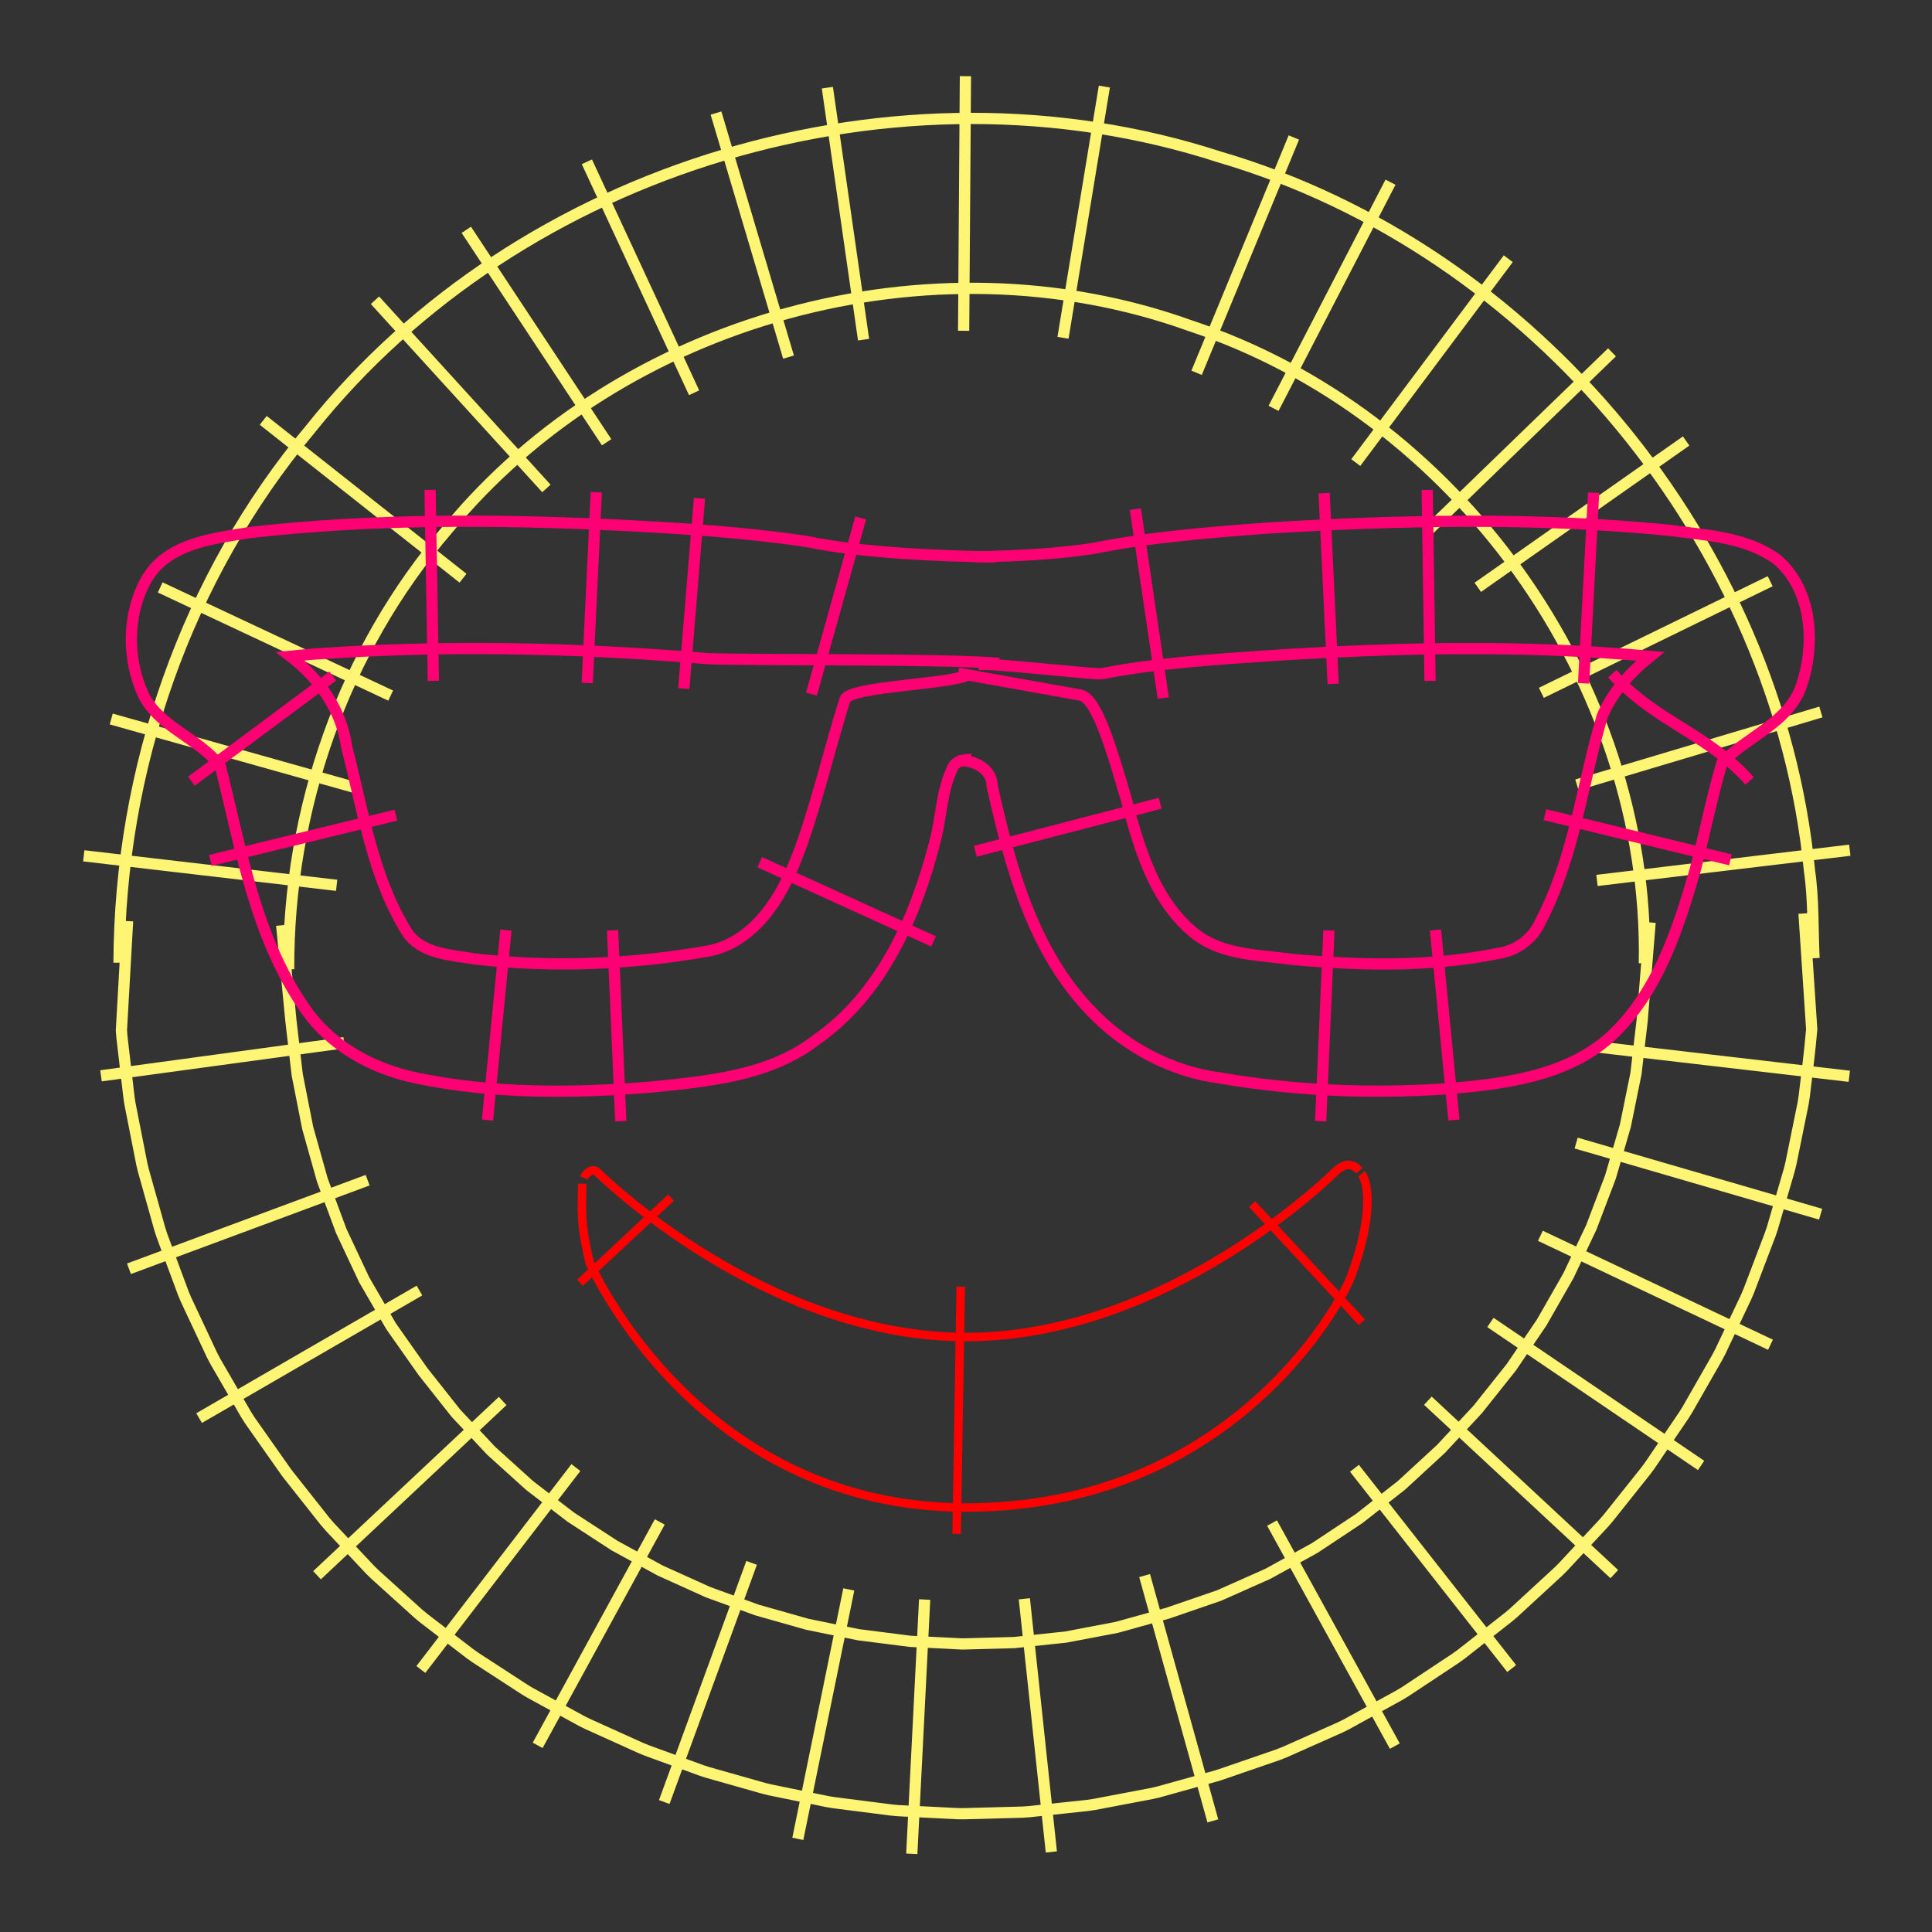
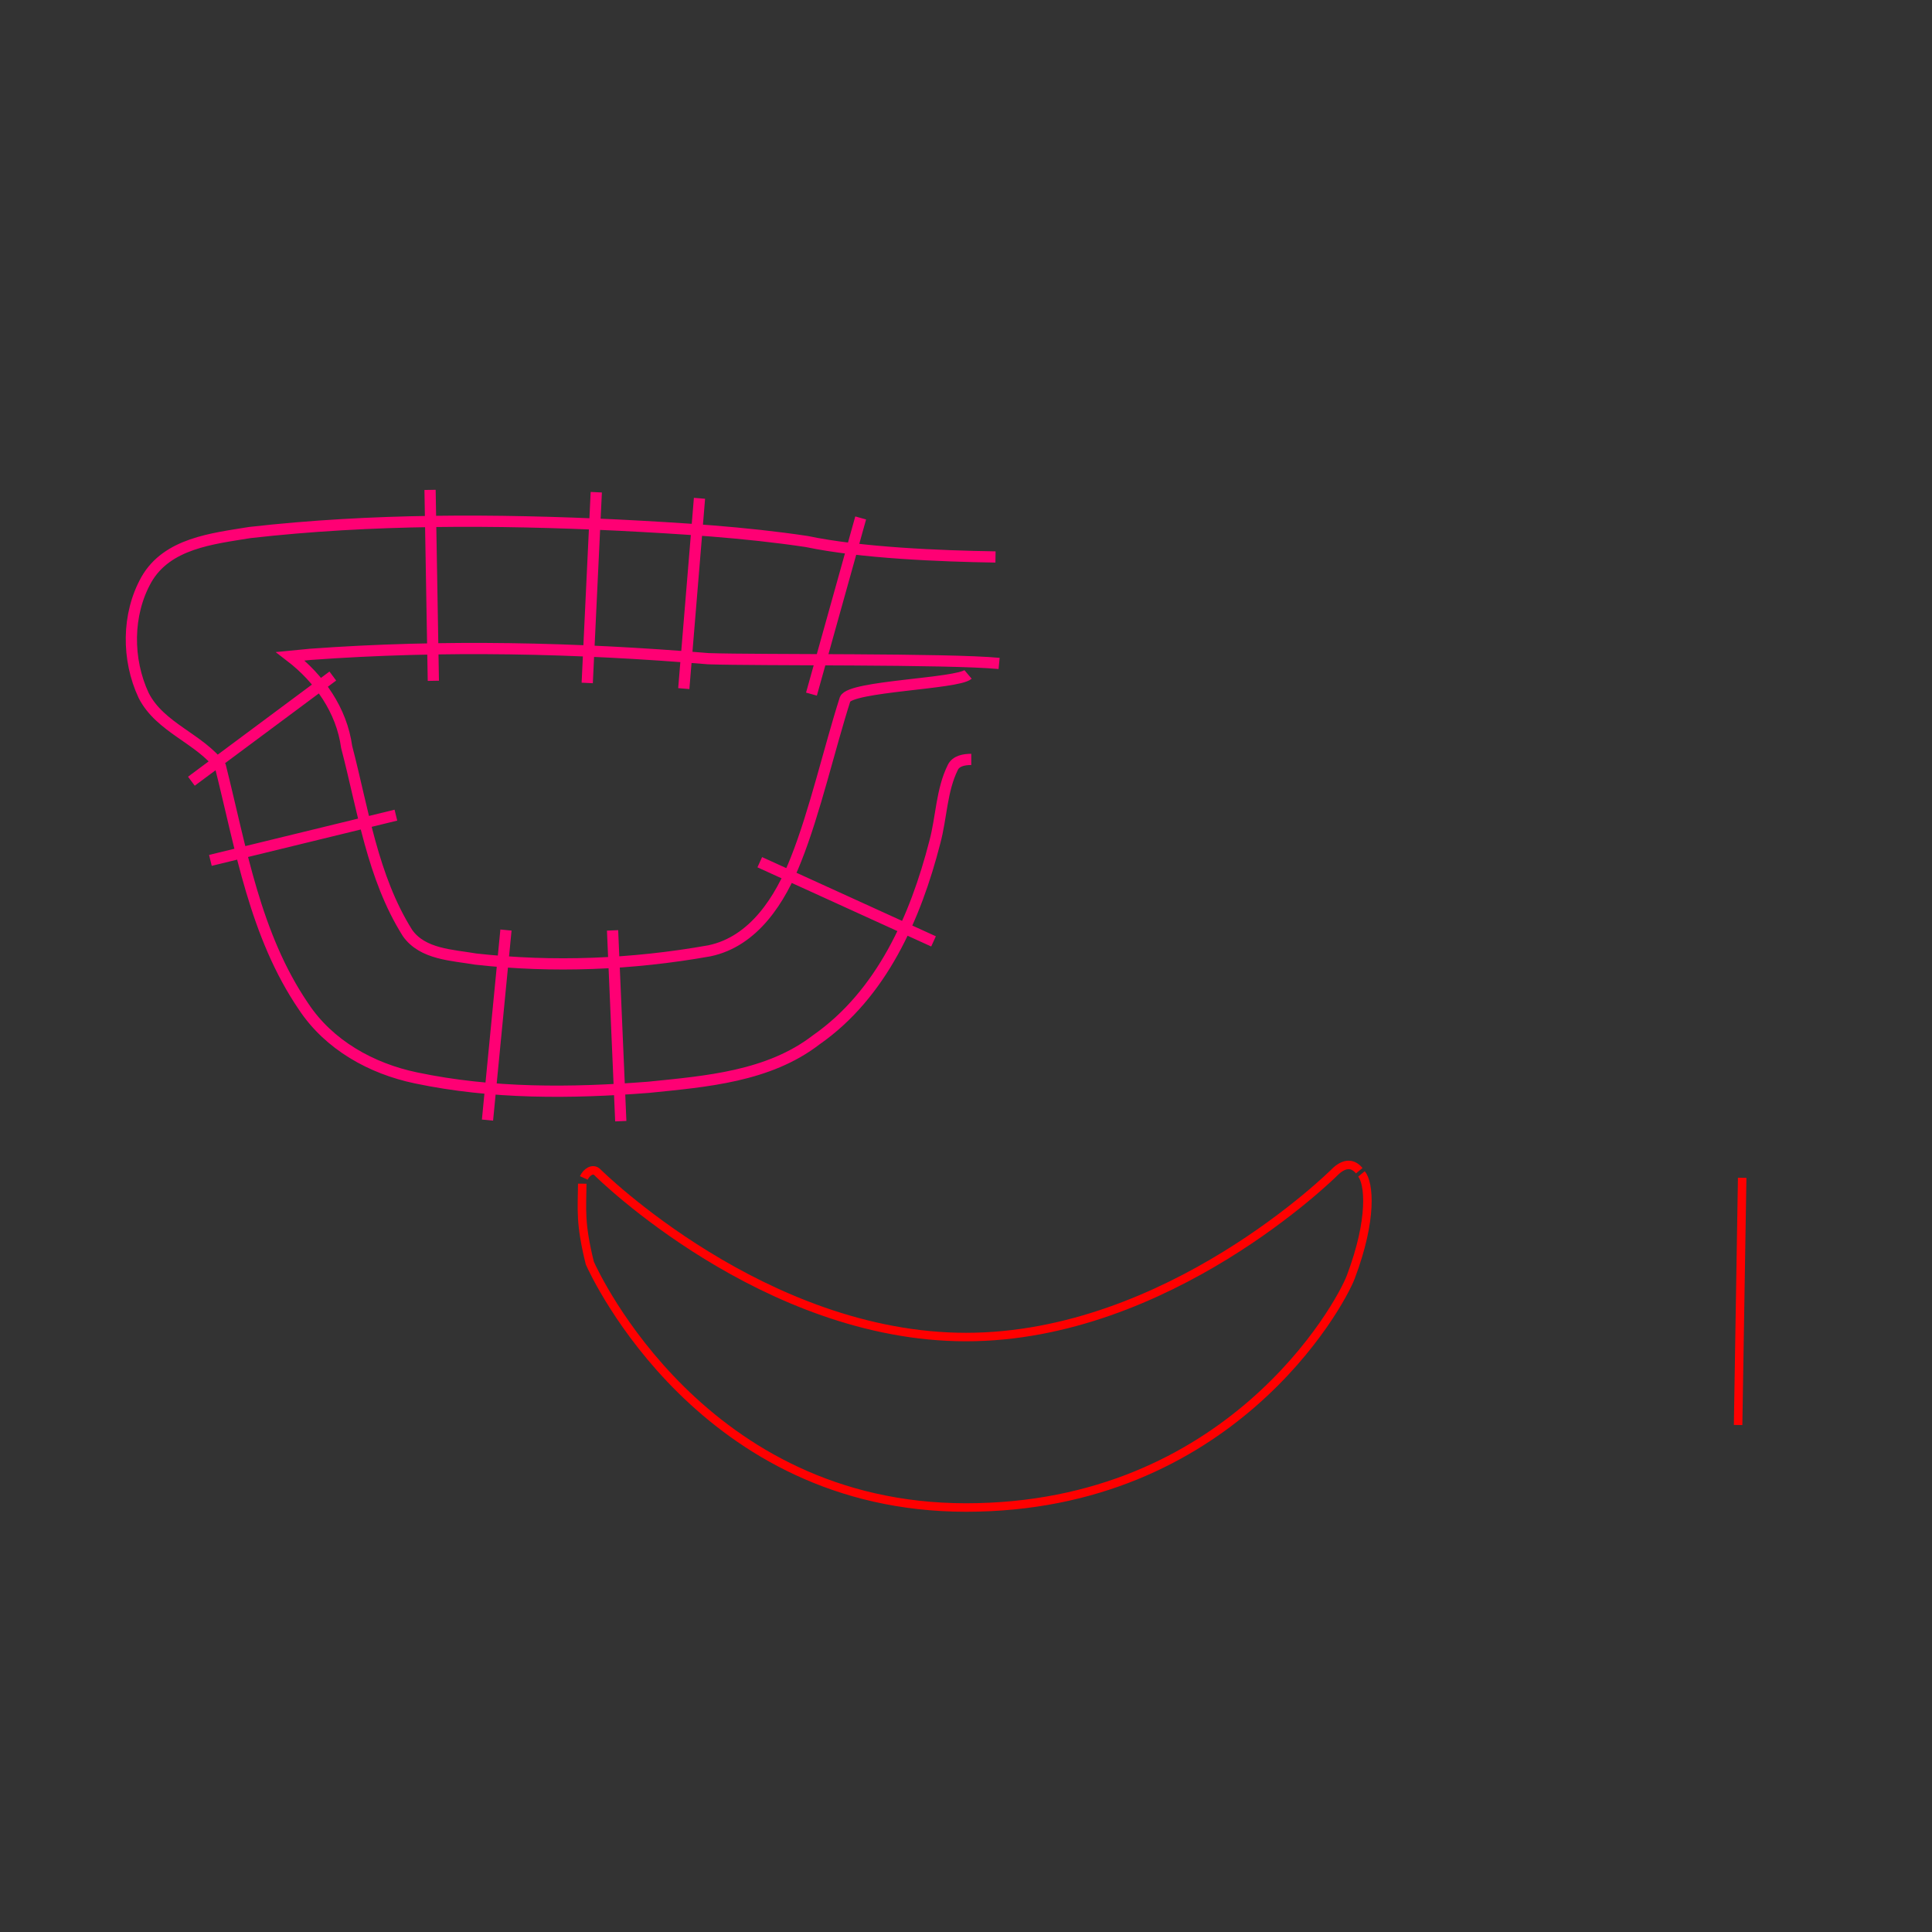
<svg xmlns="http://www.w3.org/2000/svg" xmlns:ns1="http://sodipodi.sourceforge.net/DTD/sodipodi-0.dtd" xmlns:ns2="http://www.inkscape.org/namespaces/inkscape" xmlns:ns3="http://inkstitch.org/namespace" width="45.529mm" height="45.529mm" preserveAspectRatio="xMidYMid meet" viewBox="0 0 172.079 172.079" version="1.1" id="svg10" ns1:docname="smiling-face-with-sunglasses-twemoji-inkstitch-2.svg" ns2:version="1.0.1 (1.0.1+r75)">
  <rect x="0" y="0" width="172.079" height="172.079" fill="#333333" stroke="none" />
  <defs id="defs14" />
  <ns1:namedview pagecolor="#ffffff" bordercolor="#666666" borderopacity="1" objecttolerance="10" gridtolerance="10" guidetolerance="10" ns2:pageopacity="0" ns2:pageshadow="2" ns2:window-width="2094" ns2:window-height="1585" id="namedview12" showgrid="false" lock-margins="true" units="mm" ns2:zoom="8.7773799" ns2:cx="86.108325" ns2:cy="85.96228" ns2:window-x="2051" ns2:window-y="210" ns2:window-maximized="0" ns2:current-layer="svg10" fit-margin-top="1" fit-margin-left="1" fit-margin-right="1" fit-margin-bottom="1" ns2:document-units="mm" ns2:document-rotation="0" ns2:snap-global="false" />
-   <path d="m 146.972,82.159 -0.71,8.749 -0.549,4.712 -0.947,4.654 -1.33,4.572 -1.698,4.464 -2.05,4.329 -2.383,4.166 -2.699,3.976 -2.994,3.759 -3.27,3.515 -3.524,3.246 -3.758,2.951 -3.971,2.633 -4.163,2.292 -4.336,1.929 -4.596,1.582 -4.535,1.261 -4.528,0.86 -4.59,0.49 -4.625,0.125 -4.633,-0.234 -4.613,-0.587 -4.564,-0.933 -4.485,-1.27 -4.378,-1.599 -4.241,-1.918 -4.076,-2.228 -3.884,-2.526 -3.665,-2.814 -3.421,-3.091 -3.152,-3.359 -2.933,-3.708 -2.839,-4.035 -2.403,-4.151 -2.04,-4.346 -1.675,-4.513 -1.307,-4.648 -0.936,-4.751 -0.562,-4.82 -0.819,-8.483 m 135.59,-1.051 0.685,10.312 c -0.166,2.01 -0.438,4.012 -0.672,6.016 l -0.101,0.633 -1.073,5.274 -0.149,0.605 -1.502,5.163 -0.193,0.576 -1.912,5.026 -0.233,0.547 -2.302,4.862 -0.271,0.519 -2.673,4.672 -0.307,0.491 -3.023,4.455 -0.342,0.465 -3.355,4.211 -0.378,0.439 -3.666,3.941 -0.414,0.412 -3.958,3.645 -0.452,0.385 -4.23,3.322 -0.491,0.355 -4.483,2.972 -0.532,0.322 -4.716,2.596 -0.572,0.284 -4.929,2.193 -0.612,0.241 -5.123,1.764 -0.435,0.135 -5.06,1.407 -0.615,0.144 -5.141,0.976 -0.608,0.09 -5.194,0.554 -0.598,0.04 -5.218,0.141 -0.586,-0.007 -5.213,-0.264 -0.572,-0.051 -5.179,-0.659 -0.559,-0.093 -5.117,-1.046 -0.546,-0.133 -5.026,-1.423 -0.534,-0.173 -4.906,-1.792 -0.522,-0.213 -4.758,-2.152 -0.51,-0.254 -4.58,-2.503 -0.497,-0.297 -4.374,-2.845 -0.482,-0.341 -4.14,-3.178 -0.465,-0.387 -3.876,-3.503 -0.443,-0.435 -3.584,-3.818 -0.417,-0.484 -3.263,-4.125 -0.253,-0.34 -3.153,-4.482 -0.36,-0.563 -2.733,-4.721 -0.301,-0.575 -2.312,-4.926 -0.244,-0.582 -1.892,-5.097 -0.19,-0.584 -1.471,-5.234 -0.14,-0.585 -1.051,-5.337 -0.092,-0.585 -0.631,-5.405 -0.045,-0.584 0.549,-9.729 m 130.824,11.2 22.525,2.623 m -24.327,5.948 21.774,6.336 m -24.961,1.923 20.496,9.704 m -24.945,-1.985 18.764,12.735 m -24.335,-5.765 16.605,15.445 m -23.145,-9.425 14.005,17.836 m -21.344,-12.957 10.935,19.866 m -22.286,-15.19 6.076,21.848 m -16.788,-19.78 2.405,22.549 m -11.285,-22.482 -1.145,22.648 m -5.611,-23.55 -4.54,22.218 m -4.115,-24.583 -7.78,21.301 M 58.764,135.555 47.889,155.455 m 3.405,-24.743 -13.811,17.987 m 7.288,-23.915 -16.535,15.519 M 37.36,114.947 17.734,126.308 m 15.012,-21.192 -21.26,7.891 M 30.648,92.874 8.995,95.82" id="path1" style="fill:none;stroke:#fff574;stroke-width:1px" ns3:satin_column="true" ns3:zigzag_spacing_mm="0.22" ns3:center_walk_underlay="True" ns3:center_walk_underlay_stitch_length_mm="3" ns1:nodetypes="cccccccccccccccccccccccccccccccccccccccccccccccccccccccccccccccccccccccccccccccccccccccccccccccccccccccccccccccccccccccccccccccccccccccccccccccccccccccccccc" />
-   <path id="path3" style="fill:none;stroke:#fff574;stroke-width:1px" d="M 25.709,86.331 C 25.657,72.135 30.569,57.95 39.857,47.153 55.366,28.301 82.983,20.748 105.955,28.992 c 23.722,7.825 40.977,31.764 40.506,56.808 M 10.602,85.747 C 10.658,68.572 16.576,51.418 27.646,38.222 46.365,14.733 80.034,4.703 108.587,13.972 c 28.069,8.214 49.721,34.468 52.576,63.556 0.381,2.588 0.284,5.211 0.409,7.817 M 29.985,78.853 C 22.477,77.977 14.969,77.101 7.461,76.225 M 31.737,70.176 C 24.46,68.13 17.183,66.084 9.906,64.039 M 34.797,61.955 C 27.955,58.743 21.112,55.531 14.269,52.319 M 41.24,51.499 C 35.309,46.813 29.378,42.127 23.446,37.441 m 25.222,6.063 C 43.578,37.916 38.487,32.328 33.397,26.741 m 20.634,12.65 C 49.864,33.084 45.698,26.776 41.532,20.469 M 61.822,34.982 C 58.639,28.125 55.456,21.269 52.272,14.413 M 70.233,31.809 C 68.08,24.563 65.927,17.317 63.774,10.071 M 76.916,30.255 C 75.841,22.773 74.766,15.291 73.692,7.808 M 85.829,29.462 c 0.053,-7.559 0.106,-15.118 0.159,-22.677 m 8.692,23.3 c 1.228,-7.459 2.455,-14.917 3.683,-22.376 m 8.216,25.494 c 2.887,-6.986 5.775,-13.972 8.662,-20.958 m -1.808,24.124 c 3.473,-6.714 6.945,-13.428 10.417,-20.143 m -3.094,24.974 c 4.528,-6.053 9.055,-12.106 13.583,-18.159 m -7.052,24.114 c 5.43,-5.258 10.861,-10.517 16.291,-15.775 m -11.954,20.932 c 6.186,-4.345 12.371,-8.69 18.557,-13.034 m -12.896,22.431 c 6.794,-3.314 13.588,-6.628 20.382,-9.942 m -17.213,18.138 c 7.243,-2.163 14.486,-4.327 21.729,-6.49 m -19.943,15.003 c 7.506,-0.897 15.011,-1.795 22.517,-2.692" ns3:satin_column="True" ns3:zigzag_spacing_mm="0.22" ns3:center_walk_underlay="True" ns3:center_walk_underlay_stitch_length_mm="2.5" />
-   <path id="path2" style="fill:none;stroke:#ff0074;stroke-width:1px" d="m 85.377,67.772 c 1.391,-0.148 3.003,0.784 2.985,2.199 1.595,7.148 3.58,14.671 8.809,20.095 3.063,3.202 7.15,5.401 11.563,5.961 6.616,1.13 13.383,1.407 20.075,0.954 5.077,-0.429 10.636,-1.077 14.595,-4.605 4.222,-3.9 6.053,-9.593 7.603,-14.961 0.814,-3.142 1.458,-6.369 2.361,-9.461 2.288,-2.418 6.015,-3.577 7.116,-6.985 1.202,-3.671 0.929,-8.38 -2.142,-11.084 -2.811,-2.096 -6.487,-2.218 -9.834,-2.669 -11.82,-1.153 -23.735,-0.893 -35.575,-0.184 -5.252,0.395 -10.51,0.798 -15.683,1.838 -3.65,0.523 -6.615,0.626 -10.293,0.738 m -1.617,10.348 10.893,1.955 c 1.532,0.275 2.93,5.442 4.009,9.014 1.174,4.451 2.512,9.368 6.308,12.326 2.433,1.849 5.676,1.798 8.578,2.203 6.045,0.544 12.22,0.691 18.193,-0.515 1.736,-0.232 3.207,-1.292 3.911,-2.905 2.971,-5.68 3.676,-12.155 5.473,-18.231 0.891,-2.151 2.488,-3.899 4.281,-5.342 -11.292,-1.046 -22.67,-0.788 -33.974,-0.057 -4.752,0.333 -10.181,0.663 -14.858,1.601 -0.857,0.092 -10.245,-1.033 -11.089,-0.796 M 86.873,75.821 103.334,71.543 m 14.294,28.319 0.736,-16.992 m 11.133,16.891 -1.642,-16.928 m 26.272,-6.248 c -5.508,-1.341 -11.017,-2.682 -16.525,-4.024 m 18.232,-3.003 c -3.754,-4.248 -8.472,-5.305 -12.226,-9.553 m -1.668,-16.127 c -0.298,5.661 -0.595,11.323 -0.893,16.984 m -13.93,-17.225 c 0.084,5.669 0.169,11.337 0.253,17.006 m -9.432,-16.716 0.804,16.989 m -17.619,-15.568 c 0.829,5.608 1.658,11.217 2.488,16.825" ns3:satin_column="True" ns3:center_walk_underlay="False" ns3:contour_underlay="False" ns3:zigzag_underlay="False" ns3:zigzag_spacing_mm="0.25" ns1:nodetypes="cccccccccccccccscccccccccccccccccccccccccccc" />
  <path id="path5" style="fill:none;stroke:#ff0074;stroke-width:1px" d="m 88.667,49.608 c -4.937,-0.078 -11.968,-0.361 -16.816,-1.377 -5.573,-0.835 -11.213,-1.173 -16.838,-1.463 -10.917,-0.517 -21.899,-0.57 -32.771,0.665 -3.319,0.545 -7.355,0.948 -9.209,4.196 -1.738,3.099 -1.733,7.116 -0.239,10.31 1.465,2.89 4.992,3.831 6.839,6.327 1.83,7.303 3.078,15.039 7.405,21.382 2.269,3.431 6.037,5.529 10.001,6.356 6.8,1.432 13.827,1.376 20.726,0.839 5.144,-0.523 10.689,-0.953 14.937,-4.228 5.831,-4.068 8.843,-10.915 10.558,-17.595 0.598,-2.211 0.589,-4.629 1.611,-6.678 0.285,-0.573 0.993,-0.703 1.637,-0.703 m 2.48,-8.547 C 84.468,58.655 67.645,58.825 63.093,58.669 51.314,57.688 39.449,57.42 27.653,58.28 c -0.597,0.058 -1.195,0.117 -1.792,0.175 2.577,1.98 4.571,4.802 5.014,8.075 1.469,5.607 2.282,11.573 5.416,16.564 1.345,1.916 3.98,1.966 6.083,2.329 6.918,0.774 13.956,0.486 20.806,-0.735 3.978,-0.828 6.331,-4.601 7.712,-8.126 1.676,-4.193 3.009,-10.015 4.38,-14.291 0.516,-1.171 9.959,-1.357 10.951,-2.2 M 76.659,46.132 72.275,61.823 M 62.302,44.383 60.903,61.333 M 53.109,43.84 52.303,60.829 M 38.304,43.633 c 0.098,5.668 0.195,11.337 0.293,17.005 m -21.55,8.943 12.596,-9.367 M 18.739,76.633 35.262,72.604 m 8.158,27.161 1.645,-16.928 m 10.227,17.023 -0.732,-16.992 m 28.588,0.979 -15.477,-7.052" ns3:satin_column="True" ns3:center_walk_underlay="False" ns3:contour_underlay="False" ns3:zigzag_underlay="False" ns3:zigzag_spacing_mm="0.25" ns1:nodetypes="ccccccccccccscccccccccccccccccccccccccccccc" />
-   <path fill="#664500" d="m 52,104.915 c 0.224,-0.495 0.795,-0.921 1.209,-0.504 0.143,0.147 14.845,14.677 32.83,14.677 18.03,0 32.683,-14.53 32.83,-14.677 0.723,-0.724 1.525,-0.948 2.195,-0.139 m -69.204,1.156 c -0.022,2.32 -0.208,3.51 0.675,7.076 0.487,1.088 10.062,21.767 33.504,21.767 23.442,0 33.309,-17.979 34.272,-20.53 1.971,-5.223 1.625,-8.374 0.954,-9.183 m -61.503,2.116 -8.101,7.579 m 33.907,0.345 -0.363,22.019 m 26.318,-29.37 9.773,10.521" id="path6" style="fill:none;fill-opacity:1;stroke:#ff0000;stroke-width:0.756;stroke-miterlimit:4;stroke-dasharray:none;stroke-opacity:1" ns1:nodetypes="ccsccccssccccccc" ns3:satin_column="True" ns3:zigzag_spacing_mm="0.25" />
+   <path fill="#664500" d="m 52,104.915 c 0.224,-0.495 0.795,-0.921 1.209,-0.504 0.143,0.147 14.845,14.677 32.83,14.677 18.03,0 32.683,-14.53 32.83,-14.677 0.723,-0.724 1.525,-0.948 2.195,-0.139 m -69.204,1.156 c -0.022,2.32 -0.208,3.51 0.675,7.076 0.487,1.088 10.062,21.767 33.504,21.767 23.442,0 33.309,-17.979 34.272,-20.53 1.971,-5.223 1.625,-8.374 0.954,-9.183 m 33.907,0.345 -0.363,22.019 m 26.318,-29.37 9.773,10.521" id="path6" style="fill:none;fill-opacity:1;stroke:#ff0000;stroke-width:0.756;stroke-miterlimit:4;stroke-dasharray:none;stroke-opacity:1" ns1:nodetypes="ccsccccssccccccc" ns3:satin_column="True" ns3:zigzag_spacing_mm="0.25" />
</svg>